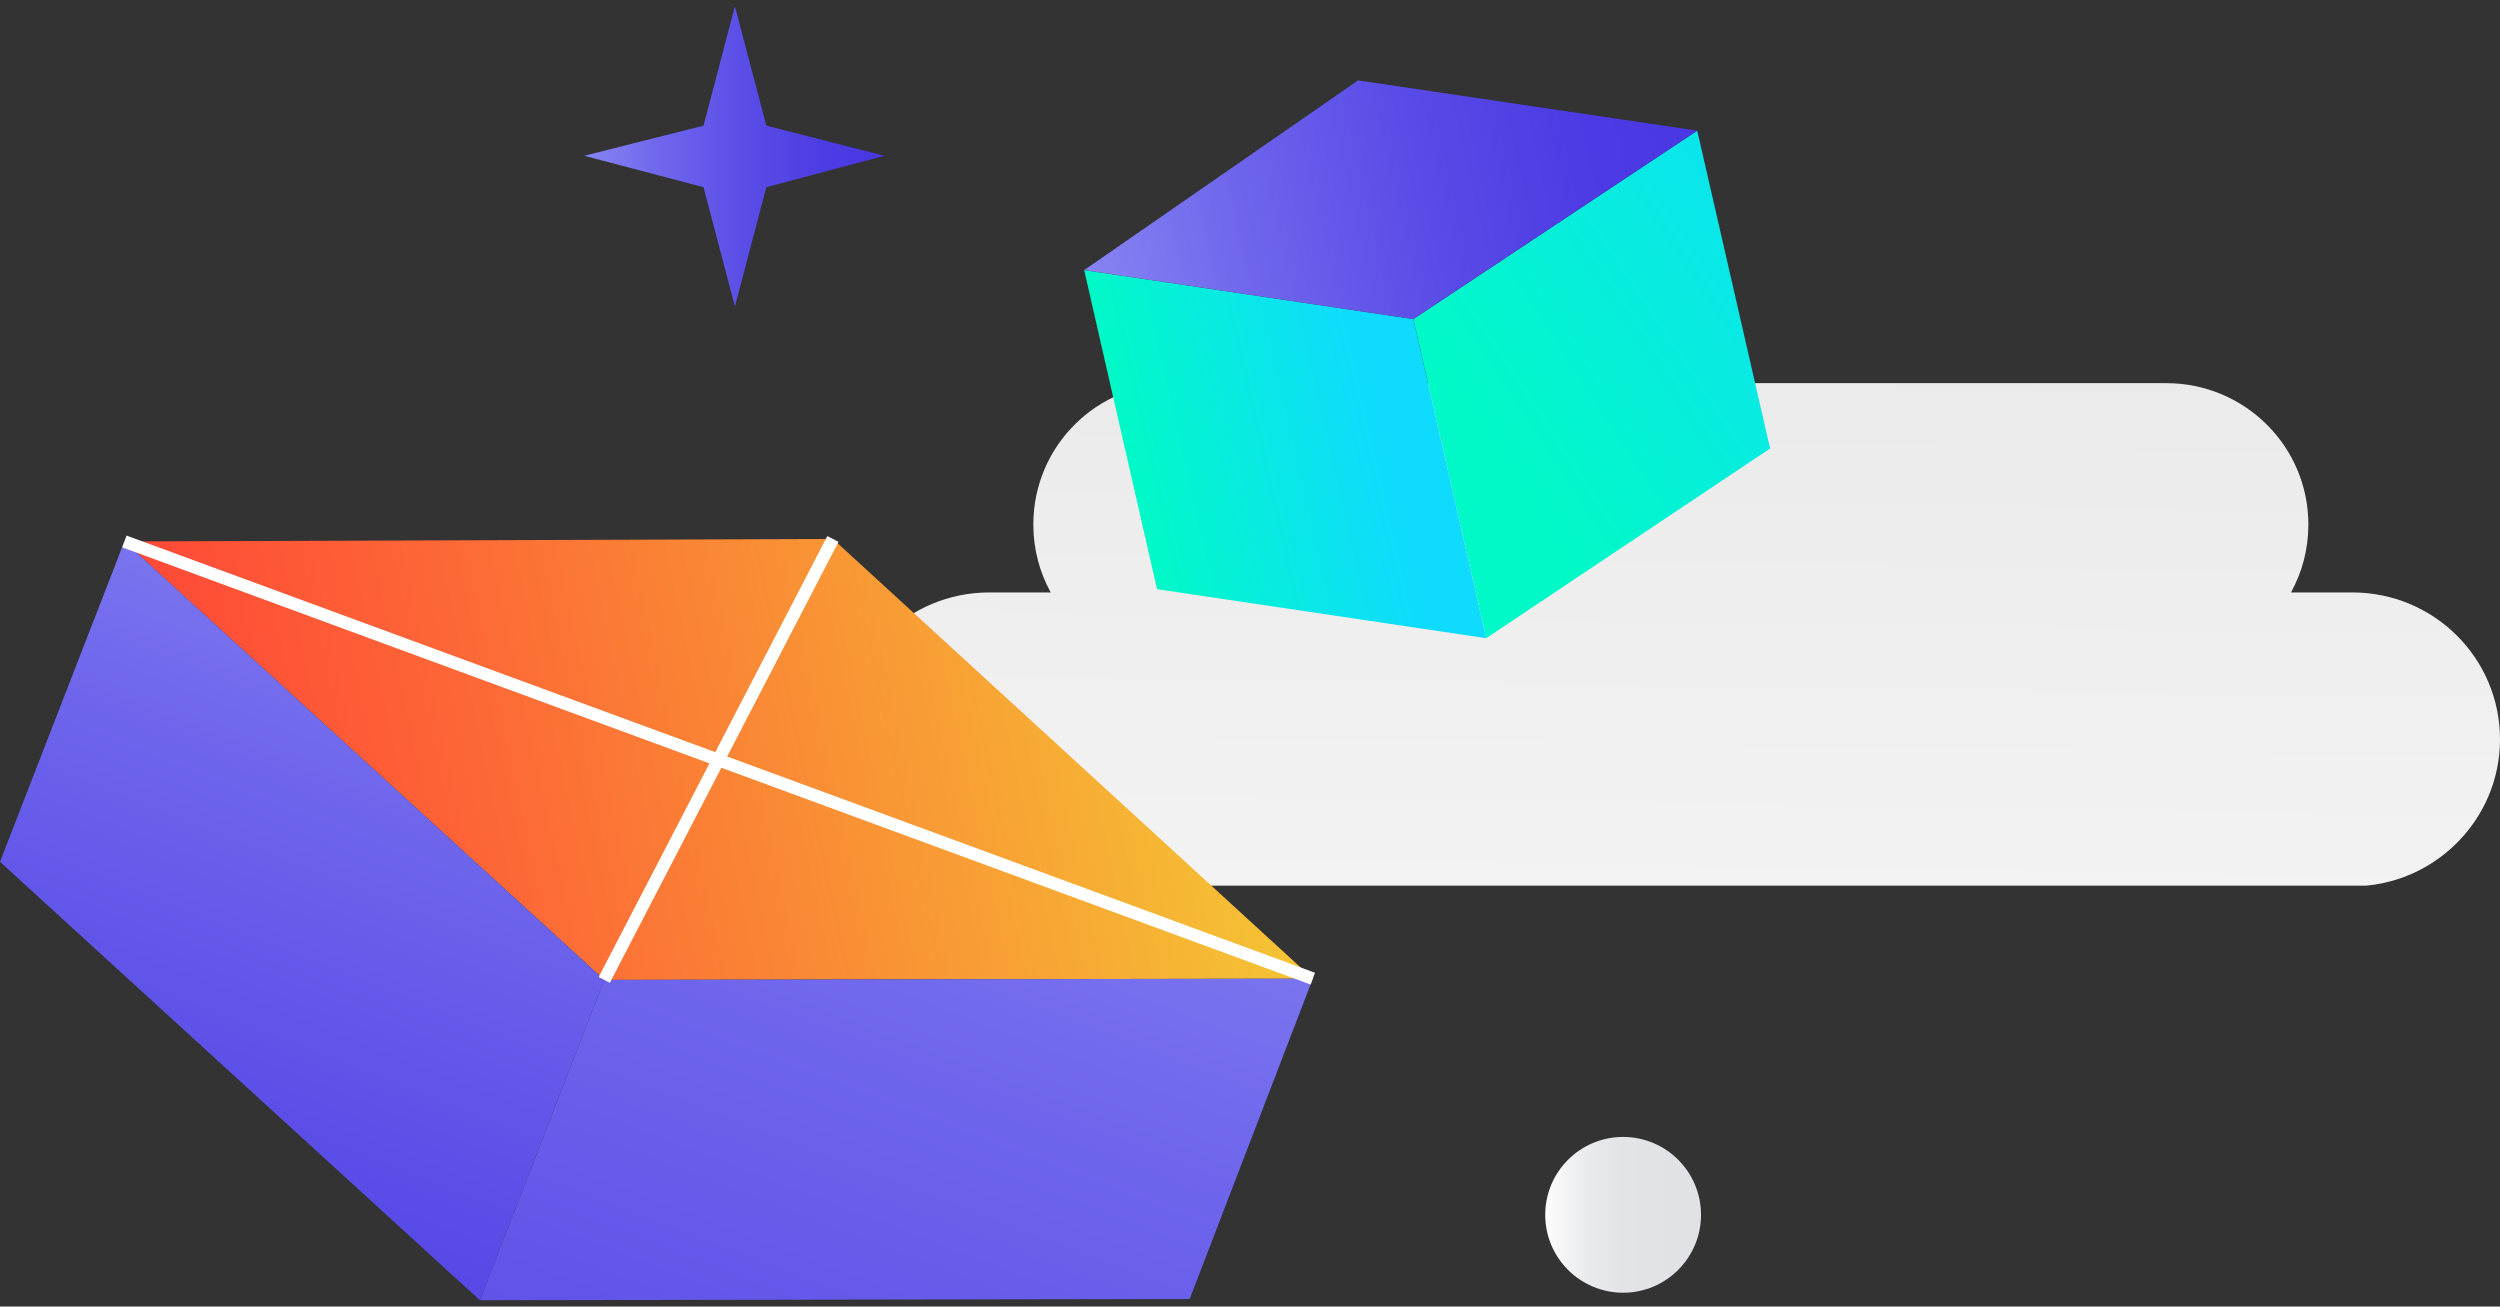
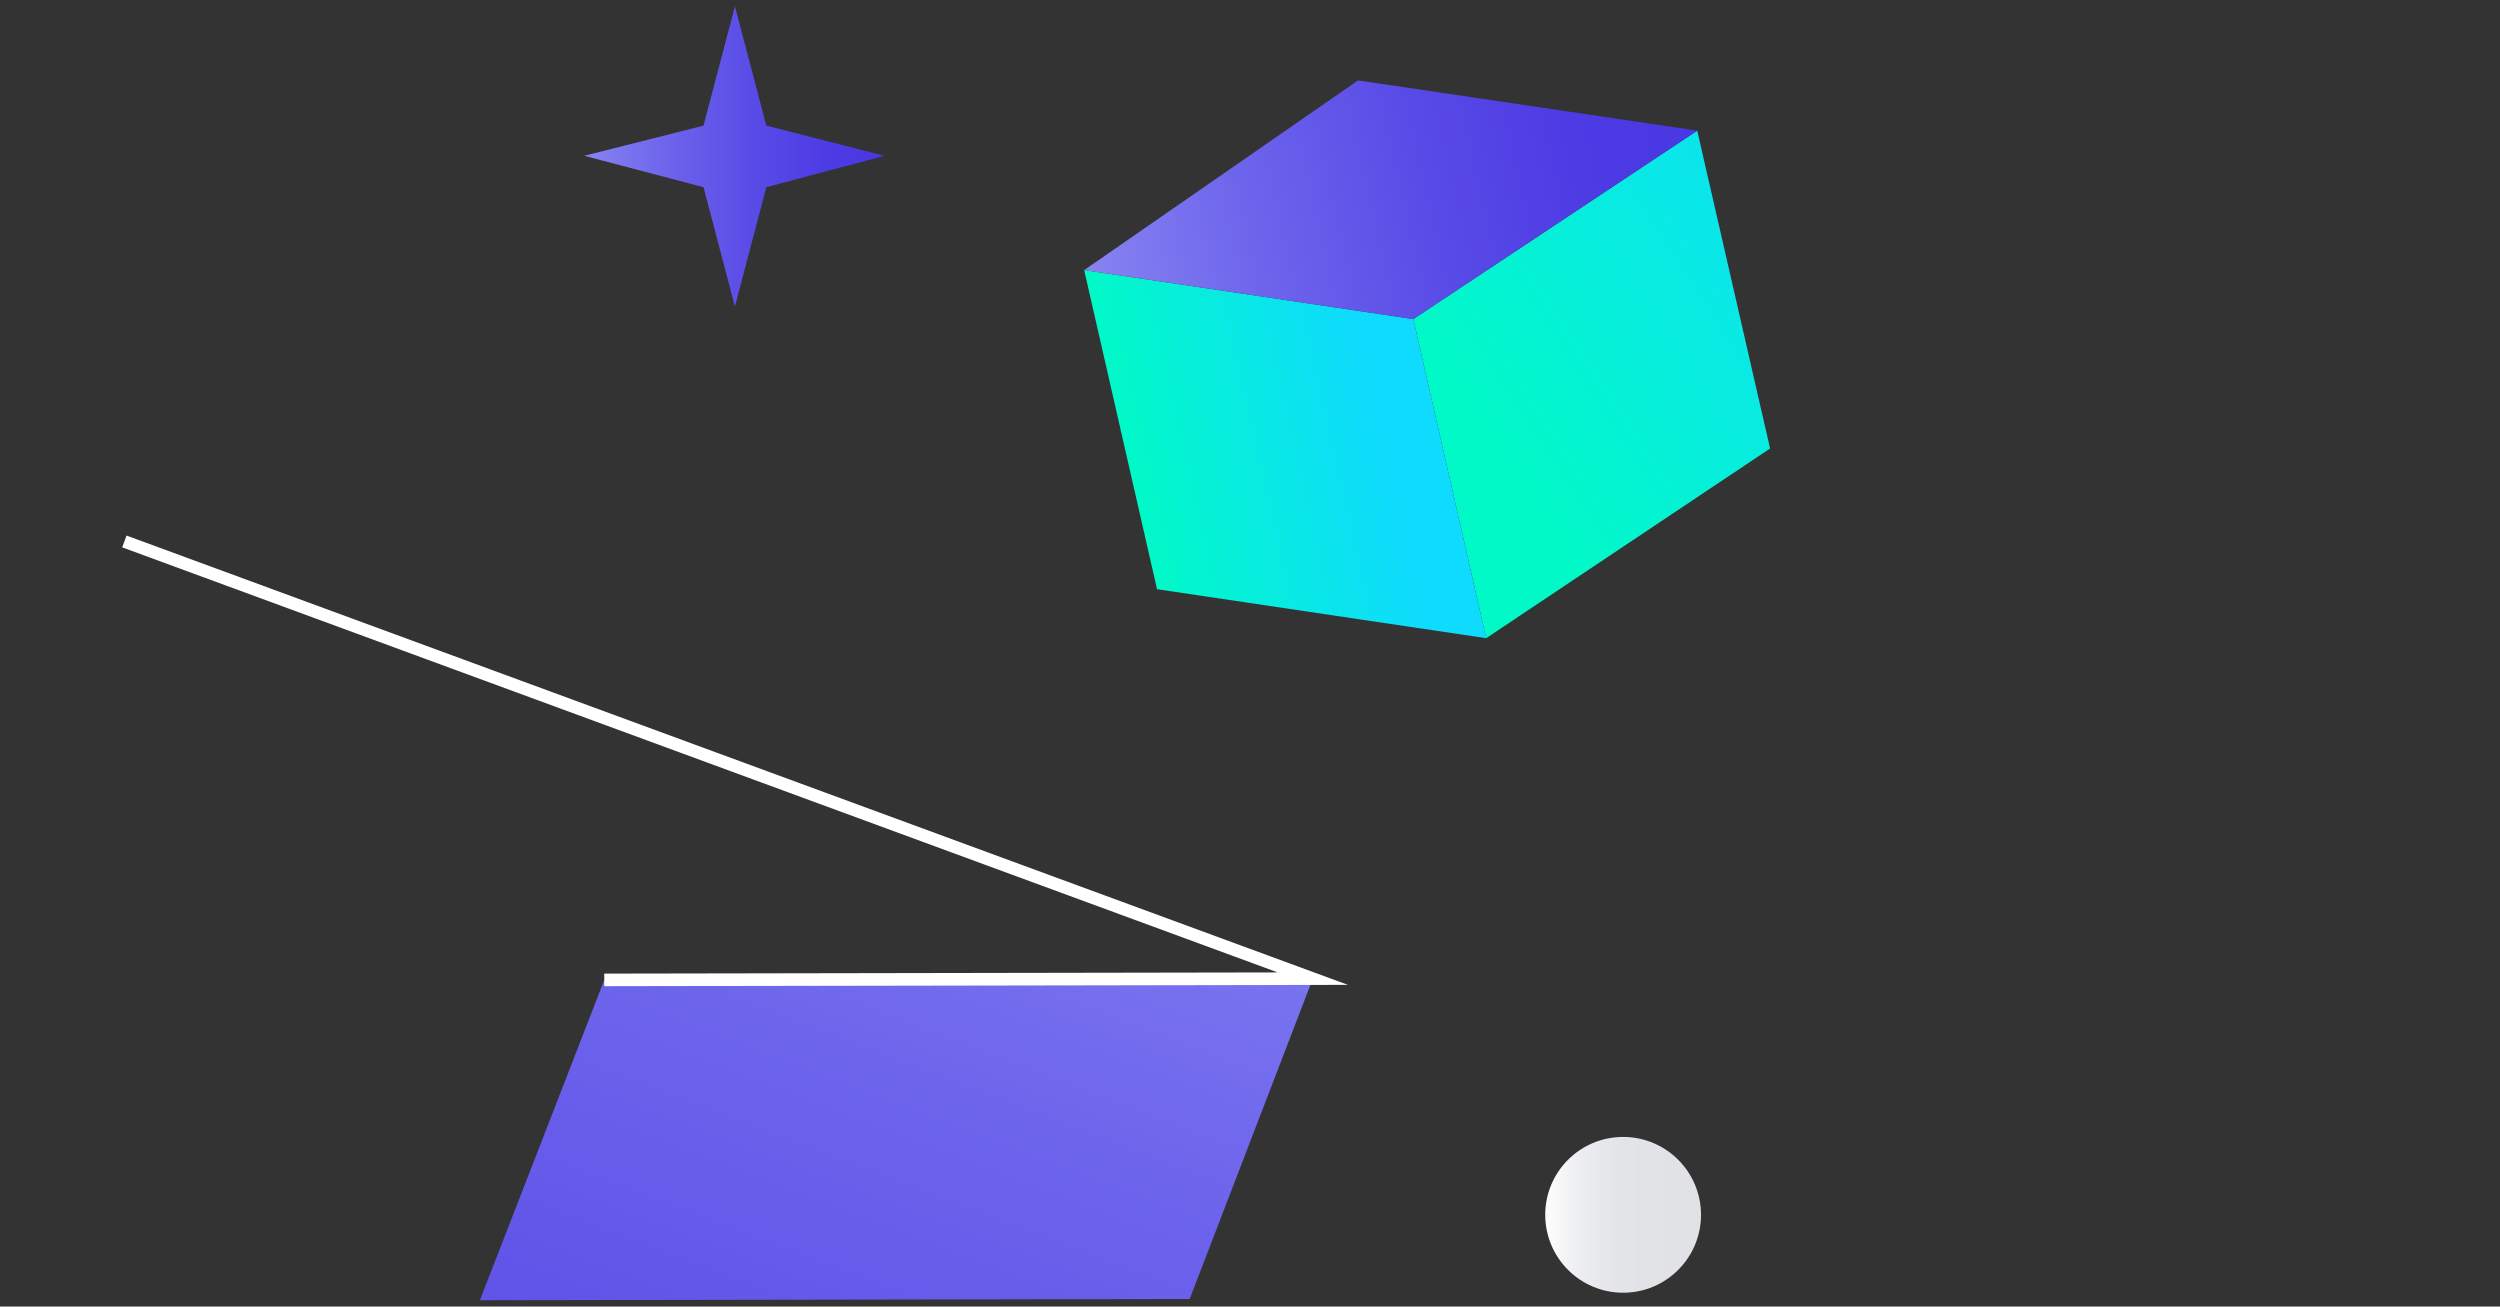
<svg xmlns="http://www.w3.org/2000/svg" width="199" height="104" fill="none" viewBox="0 0 199 104">
  <rect x="0" y="0" width="199" height="104" fill="#333333" stroke="none" />
  <g clip-path="url(#clip0)">
    <path fill="url(#paint0_radial)" d="M0 0H132V40H0z" transform="translate(67 30.5)" />
-     <path fill="url(#paint1_linear)" d="M78.749 47.158h4.887c-.889-1.621-1.382-3.44-1.382-5.405 0-6.24 5.035-11.253 11.304-11.253h78.884c6.22 0 11.304 5.012 11.304 11.253 0 1.966-.493 3.784-1.382 5.405h4.887c6.467 0 11.749 5.21 11.749 11.696 0 6.437-5.282 11.695-11.749 11.695H78.749C72.282 70.5 67 65.291 67 58.854c0-6.487 5.282-11.696 11.749-11.696z" />
  </g>
  <g clip-path="url(#clip1)">
    <path fill="url(#paint2_linear)" d="M118.3 50.8l-5.8-25.4 22.6-15 5.8 25.3-22.6 15.1z" />
    <path fill="url(#paint3_linear)" d="M86.3 21.5l26.2 3.9 5.8 25.4-26.2-3.9-5.8-25.4z" />
    <path fill="url(#paint4_linear)" d="M135.1 10.4l-27-4-21.8 15.1 26.2 3.9 22.6-15z" />
-     <path fill="url(#paint5_linear)" d="M66.3 42.9l38.2 35-56.4.1L9.9 43.1l56.4-.2z" />
    <path fill="url(#paint6_linear)" d="M104.5 77.9l-9.8 25.5-56.5.1L48.1 78l56.4-.1z" />
-     <path fill="url(#paint7_linear)" d="M0 68.6l9.9-25.5L48.1 78l-9.9 25.5L0 68.6z" />
-     <path stroke="#fff" stroke-miterlimit="10" d="M9.9 43.1l94.6 34.8M66.3 42.9L48.1 78" />
+     <path stroke="#fff" stroke-miterlimit="10" d="M9.9 43.1l94.6 34.8L48.1 78" />
    <path fill="url(#paint8_linear)" d="M56 14.9l-9.5-2.5L56 10 58.5.5 61 10l9.4 2.4-9.4 2.5-2.5 9.5-2.5-9.5z" />
    <path fill="url(#paint9_linear)" d="M129.2 102.9c3.424 0 6.2-2.776 6.2-6.2 0-3.424-2.776-6.2-6.2-6.2-3.424 0-6.2 2.776-6.2 6.2 0 3.424 2.776 6.2 6.2 6.2z" />
  </g>
  <defs>
    <linearGradient id="paint1_linear" x1="105" x2="103" y1="-3.5" y2="128.5" gradientUnits="userSpaceOnUse">
      <stop offset=".017" stop-color="#E4E4E4" />
      <stop offset="1" stop-color="#fff" />
    </linearGradient>
    <linearGradient id="paint2_linear" x1="105.196" x2="178.87" y1="44.745" y2="-3.813" gradientUnits="userSpaceOnUse">
      <stop offset=".188" stop-color="#01F9C7" />
      <stop offset=".636" stop-color="#0FDBFE" />
    </linearGradient>
    <linearGradient id="paint3_linear" x1="90.244" x2="114.3" y1="38.892" y2="33.405" gradientUnits="userSpaceOnUse">
      <stop stop-color="#01F9C7" />
      <stop offset=".823" stop-color="#0FDBFE" />
    </linearGradient>
    <linearGradient id="paint4_linear" x1="86.262" x2="135.092" y1="21.395" y2="10.256" gradientUnits="userSpaceOnUse">
      <stop stop-color="#8784F2" />
      <stop offset=".266" stop-color="#6E65EC" />
      <stop offset=".544" stop-color="#5A4CE7" />
      <stop offset=".797" stop-color="#4D3CE4" />
      <stop offset="1" stop-color="#4937E3" />
    </linearGradient>
    <linearGradient id="paint5_linear" x1="15.561" x2="98.852" y1="69.447" y2="51.476" gradientUnits="userSpaceOnUse">
      <stop stop-color="#FF4837" />
      <stop offset=".275" stop-color="#FD6636" />
      <stop offset=".873" stop-color="#F6B434" />
      <stop offset="1" stop-color="#F5C534" />
    </linearGradient>
    <linearGradient id="paint6_linear" x1="86.898" x2="34.975" y1="49.13" y2="185.209" gradientUnits="userSpaceOnUse">
      <stop stop-color="#8784F2" />
      <stop offset=".266" stop-color="#6E65EC" />
      <stop offset=".544" stop-color="#5A4CE7" />
      <stop offset=".797" stop-color="#4D3CE4" />
      <stop offset="1" stop-color="#4937E3" />
    </linearGradient>
    <linearGradient id="paint7_linear" x1="37.139" x2=".601" y1="39.234" y2="131.836" gradientUnits="userSpaceOnUse">
      <stop stop-color="#8784F2" />
      <stop offset=".266" stop-color="#6E65EC" />
      <stop offset=".544" stop-color="#5A4CE7" />
      <stop offset=".797" stop-color="#4D3CE4" />
      <stop offset="1" stop-color="#4937E3" />
    </linearGradient>
    <linearGradient id="paint8_linear" x1="46.548" x2="70.431" y1="12.441" y2="12.441" gradientUnits="userSpaceOnUse">
      <stop stop-color="#8784F2" />
      <stop offset=".266" stop-color="#6E65EC" />
      <stop offset=".544" stop-color="#5A4CE7" />
      <stop offset=".797" stop-color="#4D3CE4" />
      <stop offset="1" stop-color="#4937E3" />
    </linearGradient>
    <linearGradient id="paint9_linear" x1="135.426" x2="122.961" y1="96.684" y2="96.684" gradientUnits="userSpaceOnUse">
      <stop offset=".135" stop-color="#E0E2E6" />
      <stop offset=".512" stop-color="#E3E4E8" />
      <stop offset=".75" stop-color="#EBECEF" />
      <stop offset=".948" stop-color="#FAFAFB" />
      <stop offset="1" stop-color="#fff" />
    </linearGradient>
    <clipPath id="clip0">
-       <path fill="#fff" d="M0 0H132V40H0z" transform="translate(67 30.5)" />
-     </clipPath>
+       </clipPath>
    <clipPath id="clip1">
      <path fill="#fff" d="M0 0H140.9V103H0z" transform="translate(0 .5)" />
    </clipPath>
    <radialGradient id="paint0_radial" cx="0" cy="0" r="1" gradientTransform="matrix(-154.999 -58.001 191.404 -511.499 221 98)" gradientUnits="userSpaceOnUse">
      <stop offset="1" stop-color="#fff" stop-opacity="0" />
    </radialGradient>
  </defs>
</svg>